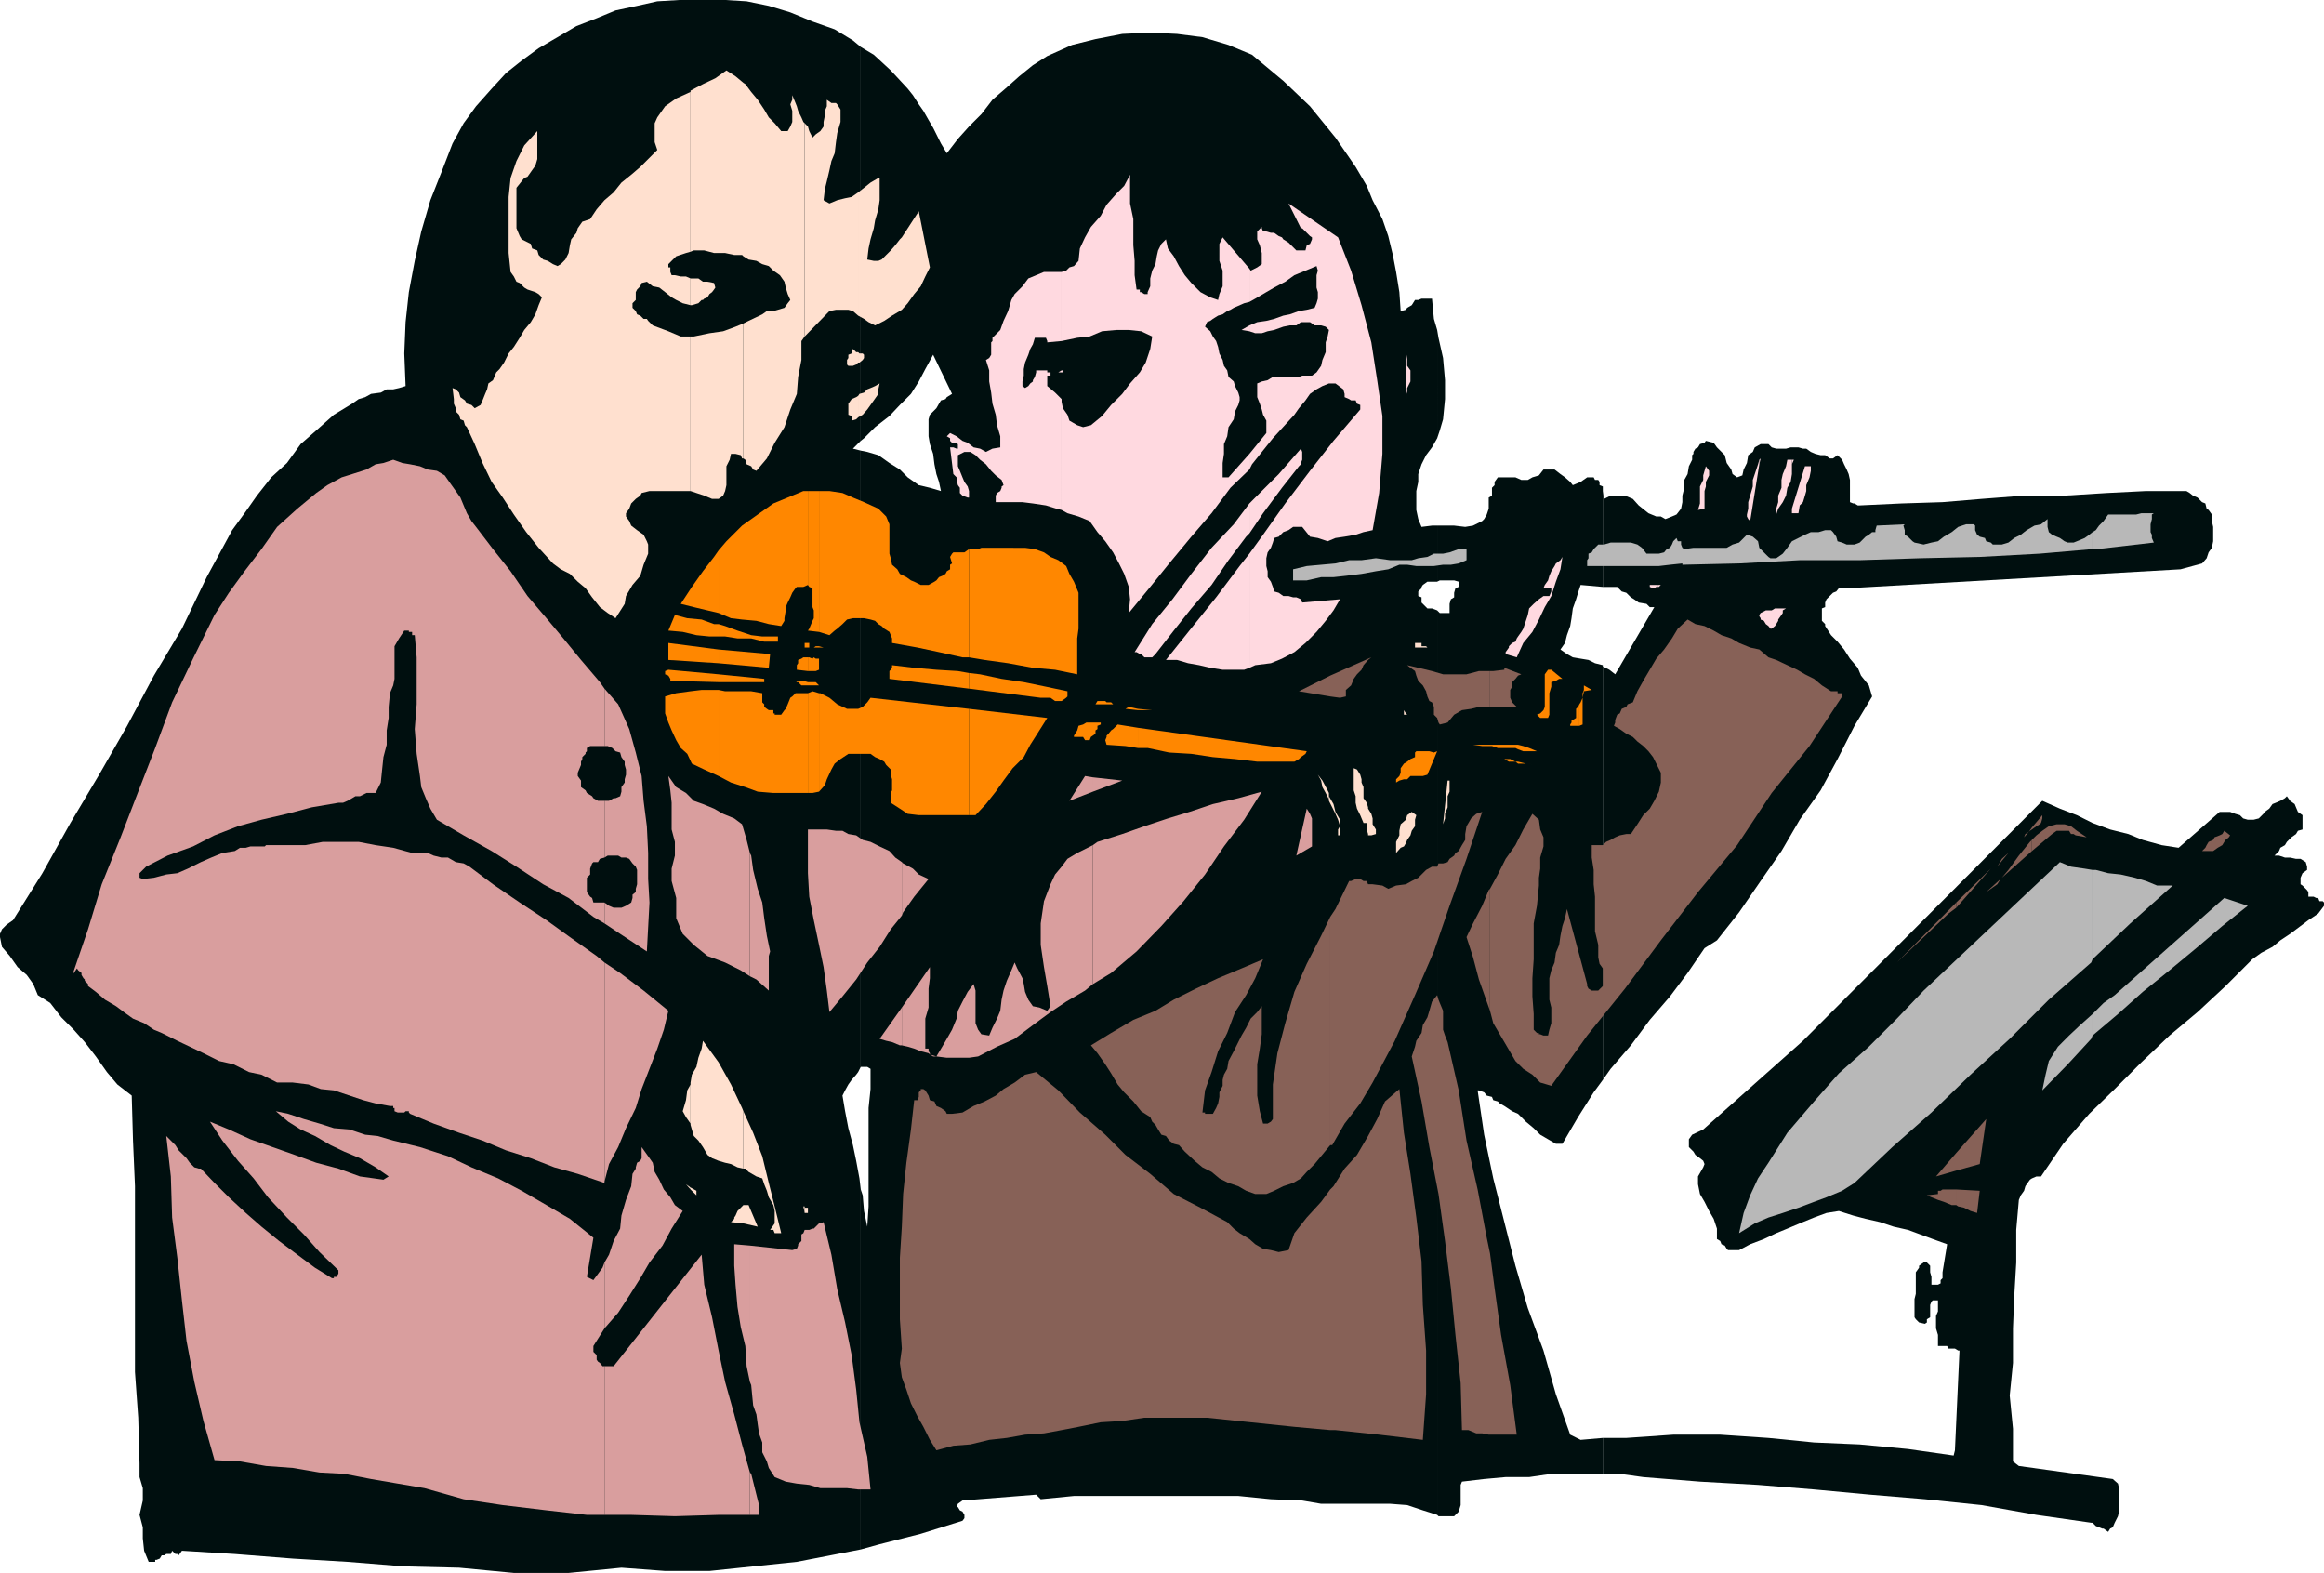
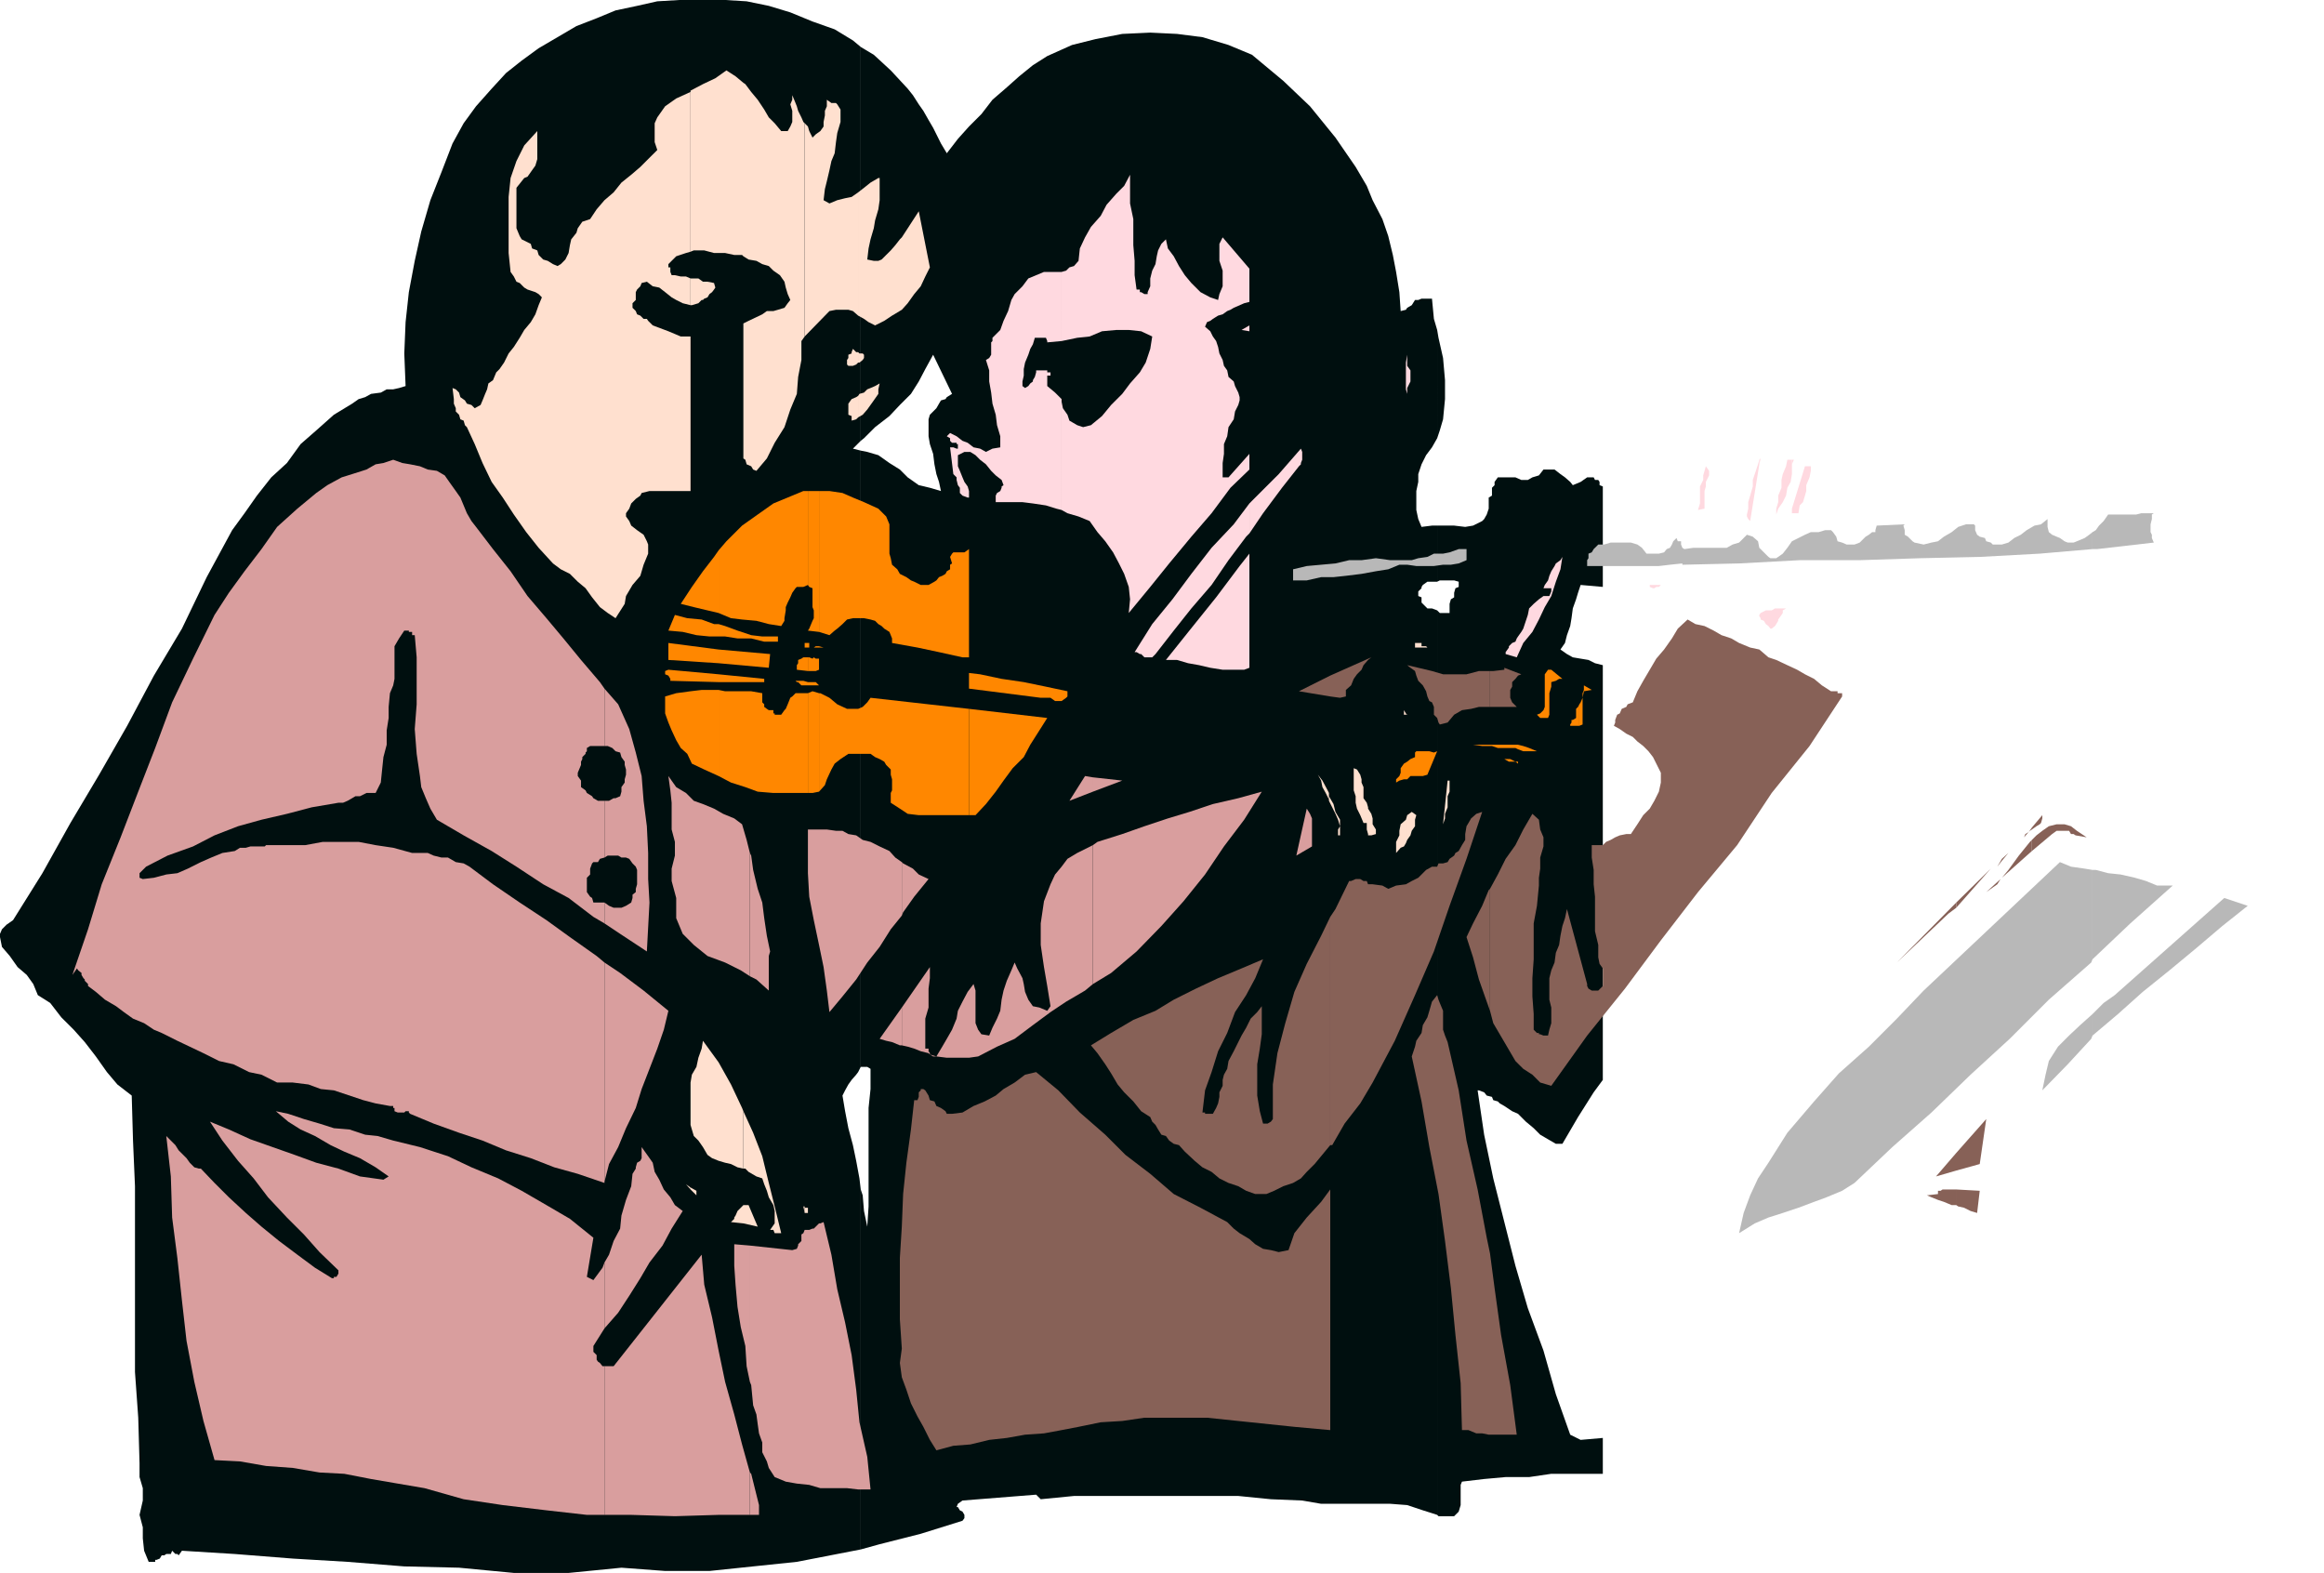
<svg xmlns="http://www.w3.org/2000/svg" width="356.398" height="241.199">
  <path fill="#000f0f" d="m132 237.598 2.898-.801 6.301-1.598 6.403-2 .296-.402v-.5l-.296-.5-.403-.2-.3-.5h-.2l.2-.5.703-.5 11.296-.898.704.7 5.097-.5h25.2l5 .5 4.8.199 2.903.5h10.597l2.602.199 2.398.8 2.2.7v-138.7l-.797-.3h-.704l-.898-.899v-.8l-.5-.2V90.7l.5-.5V90l.2-.3.698-.5h1.5v-8.602h-.796l-1.602.199-.5-1.2-.3-1.398v-2.902l.3-1.399V72.7l.5-1.5.7-1.402.902-1.2.796-1.398V50.598l-.5-1.7-.296-3.101H218l-.5.203h-.5l-.5.797-.7.402-.198.301-.801.2-.2-2.903-.5-3.098-.5-2.601-.703-2.899-.898-2.601-1.5-2.899-.898-2.199-1.704-2.902-3.097-4.5-3.903-4.801-4.097-3.899-4.801-4-3.602-1.5-4-1.199-3.898-.5L176.398 5l-4.296.2L168 6l-3.602.898-3.796 1.7L158.398 10l-2.097 1.7-1.903 1.698-2.199 1.899L150.5 17.5l-1.898 1.898-1.704 1.899L145.2 23.5l-.898-1.5-.7-1.402-.5-1-.703-1.2-.796-1.398-.704-1-.898-1.402-.8-1-2.598-2.801L134 8.398 132 7.2v60.399l.5-.399 1.7-1.699 2.198-1.703 1.602-1.7 1.7-1.699 1.198-1.898 1-1.902 1.204-2.2 2.898 6-.8.5-.2.301-.7.2-.3.5-.398.699-1 1-.204.699v2.601l.204 1.2.5 1.5.199 1.601.3 1.5.399 1.2.3 1.398-1.698-.5-1.704-.399L139.2 73.2 138 72l-1.602-1-1.699-1.203-1.699-.5-1-.2v94.5h1l.5.301V167l-.3 2.898V185l-.2 3.098-.5-2.399-.2-2.402-.3-.899v55.2" />
  <path fill="#000f0f" d="m132 182.398-.2-1.699-.5-2.699-.5-2.402-.698-2.598-.5-2.602-.403-2.398.403-.8.5-.903.5-.7.699-.8.3-.399.399-.8v-94.5l-1.2-.301 1.2-1.2V7.2l-1.2-1-2.8-1.7-3.398-1.203-3.403-1.399-3.3-1L114.5.2l-3.3-.2h-7l-3.4.2-3.1.698-3.302.7L91.5 2.797 88.398 4l-5.796 3.398L80 9.297l-2.398 1.902-2.204 2.399L73 16.297l-1.898 2.601L69.398 22 67.7 26.398 66 30.7l-1.398 4.8-1 4.5-.903 4.797-.5 4.601L62 54.2l.2 5-1 .301-.9.2h-1l-.902.5-1.5.198-.898.5-1 .301-1 .7-2.8 1.699L48.5 66l-2.398 2.098L44 71l-2.398 2.2-2.204 2.8-1.898 2.7-1.898 2.597-3.903 7.203-3.8 7.898-4.297 7.2-4.102 7.699-4.3 7.5-4.4 7.402-4.3 7.7-4.5 7.199-1 .699-.7.703-.3.7v.5l.3 1.5 1.2 1.398 1.2 1.699 1.402 1.203 1 1.398.699 1.7 1.898 1.199L9.4 156l1.902 1.898L13 159.797 14.7 162l1.698 2.398L18 166.297 20.2 168l.198 6.898.301 7v28.5l.5 7 .2 7v2.102l.5 1.7v1.898l-.5 2.199.5 1.902v1.7l.203 1.898.699 1.703h1v-.3H24l.5-.2.3-.5h.4l.3-.203h.7l.198-.5.5.5h.301l.2.203.5-.703 8.101.5 8.898.703 8.403.5 8.699.7 8.398.198 8.403.801h8.398l8.102-.8 6.699.5h6.8l13.4-1.399 6.198-1.203 3.602-.7v-55.199m88.398 49.899.204.203H223l.7-.703.3-1v-3.098l.2-.5 3.402-.402 3.296-.297h3.602l3.398-.5h7.903v-5.5l-3.403.297-1.597-.797-2.2-6.203-1.902-6.7-2.398-6.5-1.903-6.5L229 180.7l-1.398-6.7-1-6.8h.199l.8.3.399.5.8.2.2.5.7.198.3.301.7.399 1.198.8.903.399L234 172l1.2 1 1 1 1.198.7 1.204.698h1l2.398-4.101 2.398-3.797 1.403-1.902V102l-1.2-.3-1-.5-1.203-.2-1.199-.203-.898-.5-1-.7.699-1 .3-1.199.5-1.398.2-1.203.2-1.5.5-1.399.3-1 .398-1.199 3.403.301V74.598l-.5-.2v-.5l-.2-.3h-.5l-.203-.399h-1l-1 .7-1.199.5-.398-.5-.801-.7-.7-.5-.902-.699H236.7l-.699.898-1 .301-.7.399h-1l-.902-.399H229.7l-.5.7v.5l-.398.398V76l-.5.297V78l-.301.898-.398.7-.301.3-1.403.7-1.199.199-1.699-.2h-2.602V89.2l.403-.199H223l.7.2v.8l-.5.2-.2.698v.7l-.5.3-.2.7V94h-1.5l-.402-.402v138.699m0-165.097.403-1.2.5-1.703.3-3.098v-2.902l-.3-3.399-.7-3.101-.203-1.2V67.2" />
-   <path fill="#000f0f" d="M245.8 226h2.598l3.602.5 8.7.7 8.902.5 8.597.698 8.602.801 8.398.7 8.7.898 8.402 1.5 8.398 1.203h.2l.5.5 1 .398h.203l.699.5.3-.5.399-.199.3-.699.5-1 .2-.902v-3.2l-.2-.898-.8-.703-14.398-2-.903-.7v-5l-.5-5.097.5-5v-5.3l.2-5 .3-5.102v-5l.403-4.598.296-.703.5-.7.204-.699.199-.3.5-.7.3-.199.7-.3H313l3.398-5 4-4.602 3.903-3.797 4.097-4.102 4.301-4.101 4.301-3.598 4.3-4 4.098-4.101 1.403-1 1.699-.899 1.2-1 1.5-1 1.6-1.199 1.2-.902 1.5-1 .898-1.2v-.5l-.199-.199h-.5l-.199-.5h-.3l-.4-.199h-.8v-.703l-.2-.297-.698-.703-.301-.2v-1l.3-.699.7-.5v-.5l-.2-.699-.8-.5h-.7l-.902-.199h-.8l-.899-.3h-.7l.7-.7.2-.5.698-.402.301-.5.7-.7.703-.5.296-.5.704-.199V125l-.704-.5-.296-.703-.204-.5-.699-.5-.5-.7-.3.301-.7.399-.699.3-.5.2-.5.703-.7.5-.198.297-.704.703-.796.2h-.903l-.699-.2-.5-.5-.7-.203-.8-.297h-1.602l-6.296 5.5-2.602-.402-2.898-.801-2.204-.899-2.796-.699-2.704-1L318.5 125l-2.602-1-2.699-1.203-36.699 36.8-15.3 13.602-1.7.801-.5.7v1.198l.7.7.3.5.7.5.5.402.198.5-.199.5-.8 1.398v1.2l.3 1.5.7 1.199.703 1.402.699 1.2.5 1.5V190l.5.297.199.5.5.203.3.5.2.2h1.7l1.698-.903L270.5 190l1.898-.902 1.704-.7 1.898-.8 2.2-.899 1.902-.699 1.898-.3 2.2.698 1.902.5 2.199.5 2.097.7 2.204.5 1.898.699 1.898.703 2.204.797-.704 4.3V196l-.296.297v.5l-.403.203h-1v-1.203l-.199-.7v-1l-.5-.5h-.5l-.7.5v.301l-.5.7v3.3l-.198.801V202l.199.297.5.5.898.203.301-.203v-.5l.5-.297v-1.902l.2-.5.198-.2h.801v1.7l-.3.699v1.902l.3 1v1.7h1.403l.199.398h1l.5.3h.199l-.7 15.301-.198.801-7-1-7.403-.699-7-.3-7-.7-7.398-.5h-7.2l-7.203.5h-3.597v5.5m-.001-60.402 1.2-1.7 3.102-3.601 2.898-3.899 3.102-3.601 2.699-3.598 2.597-3.8 1.903-1.2 3.398-4.3 3.301-4.801 3.2-4.598 2.8-4.8 3.2-4.5 2.6-4.802 2.598-5.101 2.704-4.5-.5-1.7-1.204-1.5-.5-1.199L283.7 101l-.898-1.402-1-1.2-1-1-.903-1.398v-.3l-.5-.5v-1.903l.5-.2v-.699l.204-.5 1-1 .5-.199.398-.5h1.5l50.898-2.902 3.301-.899.7-.8.3-.899.5-.699.2-1v-2.203l-.2-.899v-1l-.5-.699-.3-.199-.2-.8-.5-.2-.699-.703-.7-.297-.5-.402-.5-.301h-6.198l-6 .3-6.5.403h-6.204l-6.5.5-6 .5-6.296.2-6.403.3h-.3l-.5-.3h-.2l-.5-.2v-3.402l-.199-.899-.3-.699-.4-.8-.3-.7-.7-.703-.698.5h-.5l-.704-.5h-.699l-.8-.2-.7-.3-.699-.5h-.5l-.7-.2h-1.198l-.704.2h-1.5l-.699-.2-.5-.5H270l-.898.5-.301.7-.7.5-.203 1.203-.5 1-.199.898-.8.301-.7-.5L265.5 72l-.7-1-.3-1.203-1.2-1.2-.5-.699-1.198-.3-.204.3-.699.2-.3.5-.399.199-.3.5v.3l-.2.2v.703l-.5 1-.2 1.2-.5.898v1.199L258 76v1l-.2 1-.698.898-.704.301-1 .399-.699-.399H254l-1.2-.5-1.5-1.199-.902-1-1.199-.5H247l-1 .5-.2-1.203V90h2.2l.7.7.698.198.704.7.5.3.699.5 1.199.2.5.5h.7l-6 10.3-.9-.699-1-.5v63.399" />
  <path fill="#ffd9e0" d="m232.602 100.797-1.704-.5V100l.5-.703v-.2l.5-.5.5-.199.204-.5.199-.3.5-.7.3-.5L234 95.2l.3-.902.2-1 .7-.7.8-.699.7-.5h.902l.296-.699v-.5H236.7l.2-.5.5-.699.203-.703.296-.7.5-.8.204-.399.699-.5.3-.5-.3 1.899-.7 1.902-.703 2.2-1 1.699L236 95l-1 1.898-1.398 1.7-1 2.199M261.398 78l-1 .2.301-1v-2.602l.5-1v-.7l.2-.699.203-.699.5.7v.698l-.5 1v.7l-.204.699V78M215.8 61.2v-.802l-.198-.699v-4.101l.199-1.2v1.7l.5.699V58.5l-.5 1v1.7m-53.001 17 .9.5 1.698.5 1.704.698 1.199 1.7L169.5 83l1.2 1.7.902 1.698.796 1.602.704 2 .199 1.898-.2 2.102 3.297-4 2.903-3.602 3.398-4.101 3.102-3.598 2.898-3.902L191.602 72v-2.402l-3.204 3.601h-.898V71l.2-1.402v-1.5l.5-1.2.198-1.398.801-1.203.2-1.2.5-1 .203-.699v-.5l-.204-.699-.5-1-.199-.699-.8-.703-.2-1-.5-.7-.199-.898-.5-1-.2-1-.3-.902-.5-.7-.398-.8-.801-.7.3-.699.5-.199.399-.3.8-.5.7-.2.7-.5.5-.199.5-.3 1.6-.7.802-.203v-5.098l-4.102-4.8-.5 1V40l.5 1.5v2.398l-.5 1.2-.2.902-1.198-.402-1.5-.801-1.403-1.399-1-1.199-.898-1.402-.801-1.5-.898-1.2-.301-1.398-.7.7-.5 1-.203.898-.199 1.203-.5 1-.3 1.2v1.198l-.399.899v.3h-.5l-.5-.3h-.2v-.399h-.5L174 42.2V40l-.2-2.402v-4l-.5-2.399v-4.402l-.902 1.703-1.199 1.2-1.5 1.698-.898 1.7-1.5 1.699-.903 1.601-.796 1.7-.204 1.902-.699.797L164 41l-.5.5-.7.2v10.597l2.4-.5 1.902-.2 1.898-.8 2.2-.2h1.902l1.898.2 1.7.8-.302 1.903-.699 2.098-.898 1.5-1.5 1.699-1.2 1.601-1.703 1.7L169 63.797l-1.7 1.402-1.198.301-.903-.3-1.199-.7-.3-.902-.7-1-.2-1v16.601" />
  <path fill="#ffd9e0" d="M162.8 61.598v-.399l-1-1-1.198-1v-1.601h.5v-.5h-.5v-.301h-1.704v.3l-.199.7-.3.5v.203l-.399.297-.3.402-.5.301-.4-.3v-.7l.2-.902v-1l.2-1 .5-1.2.3-.898.398-.703.301-1h1.7l.203.5v.203l2.199-.203V41.699h-2.7l-1.203.5-1.199.5-.898 1.2-1.2 1.199-.5.902-.5 1.7-.703 1.5-.5 1.398-1.199 1.199v.5L152 52.5v1.898l-.3.5-.5.301.5 1.598V58.5l.3 1.7.2 1.698.5 1.7.198 1.601.5 1.7v1.699l-1.199.199-1 .5-.898-.5-1-.2-.903-.699-.796-.3-.903-.7-1-.5-.5.5.5.301v.399l.301.3h.7v.2h.198v.699h-.199l-.5-.2h-.5l.5 4.102.5.5v.399l.2.8.3.399v.8l.403.403.796.297h.204v-1l-.204-.7-.5-.699-.296-.699-.403-1-.3-.699v-1.703l1-.5h.902l.8.5.7.703.898.7.801 1 .7.698.902.7.296.8-.296.2v.199l-.204.5-.5.3-.199.403v1h4.102l1.597.2 2 .3L162 78l.8.2V61.597" />
-   <path fill="#ffd9e0" d="M162.8 57.098h.2v-.301h-.2v.3m0-.3-.5.3h.5v-.3m28.802 45.601.898-.398 2.398-.3 1.704-.7 1.898-1 1.7-1.402 1.698-1.7 1.403-1.699 1.199-1.601 1-1.7-5.8.5-.2-.5-.7-.3h-.5l-.698-.2h-.801l-.7-.5-.703-.199L195.2 90l-.3-.8-.5-.7v-.902l-.2-.801v-1.2l.2-.898.5-.699.3-.8.2-.7.703-.203.699-.7.8-.3.7-.5h1.398l1.2 1.5 1.203.203 1.5.5 1.199-.5 1.398-.203 1.7-.297 1.203-.402 1.398-.301 1-5.7.5-6v-5.8l-.8-5.5-.9-5.797-1.5-5.703-1.6-5.297-2-5.102-7.598-5.199L199.5 35h.2l1.198 1.2.301.198v.301l-.3.7-.5.199-.2.8h-1.398l-1.2-1.199-.8-.5-.2-.3-.5-.2-.703-.5h-.5l-.699-.199h-.5l-.199-.5v-.203l-.7.703v1.2l.4.898.3 1.199V40.5l-.7.5-1 .5-.198-.3v5.097l.898-.5 1.7-1 1.198-.7 1.704-.898 1.398-1 1.7-.699 1.698-.703.204.703-.204.7v1.898l.204.699v1l-.204.703-.296.7-1.204.3-1.199.2-1.398.5-1 .198-1.403.5-1.199.301-1.398.2-1.2.5v.898l.899.3h1l.898-.3 1-.2 1.403-.5 1-.199h1l.699-.5h1.398l.704.5h1l.699.2.5.5-.2 1-.3.902V54l-.5 1.2-.2.898-.703 1-.699.5h-1.5l-.5.199h-4l-.8.5-.899.203-.7.297v2.101l.4 1 .3.899.2.8.5.903v1.898l-2.598 3.2V72l.398-.8 3.2-4 3.3-3.602.7-1 1-1.2.698-1 1-.699.903-.5 1-.402h1l1.199.902.2.7v.5l.698.3.301.2h.7l.203.5.5.199v.699l-4.102 4.8-3.602 4.602-3.796 5L193.699 82l-2.097 2.898v17.5" />
  <path fill="#ffd9e0" d="m191.602 84.898-1.5 1.899-3.602 4.8-4.102 5.102-3.597 4.5h1.699l1.7.5 1.698.301 1.704.398 1.898.301h3.3l.802-.3v-17.5m0-3.102 2.097-3.098 2.903-3.902 2.597-3.297.301-.3V71l.2-.5v-1.203l-.2-.5-3.398 3.902-3.602 3.598-.898.902v4.598" />
  <path fill="#ffd9e0" d="m191.602 77.2-2.403 3.198L185.801 84l-3.102 4-2.898 3.898-3.102 3.801L174 100h.3l.5.297h.2l.5.5h1.2l.5-.5 2.8-3.598 2.7-3.402 3.1-3.598 2.598-3.8 2.704-3.602.5-.5v-4.598m0-27.301-1.204.7 1.204.199v-.899M254.2 90h.198l.301-.3h-.5v.3" />
  <path fill="#ffd9e0" d="M254.2 89.7H253v.3l.5.2h.2l.3-.2h.2v-.3m15.6 4.8.2.297V95l.5.2.3.5.4.3.3.398h.2l.5-.398.198-.3.301-.5V95l.5-.703.2-.297v-.402l.5-.301h-1.7l-.5.3h-.898L270 94l-.2.297v.203m0-23.3.2-.903-.2.203zm0 0" />
  <path fill="#ffd9e0" d="m269.8 70.5-.198.7-.5 1.5-.301.898v1L268.398 76l-.296 1v1l-.204.898v.301l.204.399.296.3 1.403-8.699V70.5m4.999 8.2h1l.2-1.2.5-.5.3-1 .2-.703v-.899l.5-1.199.2-1V71.5h-.9l-2 6.5v.7m0-7.5.302-.7h-.301zm0 0" />
  <path fill="#ffd9e0" d="M274.8 70.5h-.698l-.204 1-.5 1.2-.199.898v1.199L272.7 76v1l-.3 1v.898l.3-.898.7-1 .5-1 .203-1.203.5-.899.199-1.199V70.5" />
  <path fill="#b8b8b8" d="m224.898 85.898-1.199.5-1.199.2h-1.2l-1.402.199H217.2l-1.398-.2h-1.2l-1.703.7-1.898.3-2.2.403-2.402.297-1.898.203h-1.898l-2.204.5h-2.097v-1.703l2.097-.5 2.204-.2 2.199-.199 2.097-.5h1.903l2.199-.3 2.2.3h3.3l1-.3 1.398-.2 1-.5h1.403l1-.199 1.398-.5h1.2v1.7m95.998 72.898 3.903-3.297 3.8-3.402 4.098-3.301 4.102-3.399 4-3.398 3.898-3.102-3.597-1.199-16.801 14.899-1.7 1.199-1.703 1.703v3.297" />
  <path fill="#b8b8b8" d="M320.898 155.5 319 157.2l-1.7 1.597-1.698 1.703-1.403 2.2-.5 2.097-.5 2.402 3.903-4 3.597-3.902.2-.5V155.5m-.001-8.402 5.801-5.5 6.5-5.801h-2.398l-1.7-.7-1.703-.5-2.199-.5-1.898-.199-1.903-.5h-.5v13.7" />
  <path fill="#b8b8b8" d="m320.898 133.398-1.199-.199-2.097-.3-1.704-.7L295 151.9l-4.102 4.3-4.296 4.301-4.602 4.098-3.8 4.3-4.098 4.801-2.903 4.598-1.597 2.402-1.204 2.598-1 2.703-.699 3.098 2.403-1.5 2.097-.899 2.2-.699 2.402-.8 2.398-.903 1.903-.7 2.398-1 1.898-1.199 5.801-5.5 6-5.3 6-5.801 6-5.5 6-6 6.5-5.7.2-.5v-13.699m-.001-49.199h.704l8.699-1-.301-.7V82l-.2-.402v-1.2l.2-.8v-.7l.3-.199h-1.902l-.796.2H323.3l-.7 1-.703.699-.5.699-.5.3V84.2" />
  <path fill="#b8b8b8" d="m320.898 81.598-.5.402-.699.5-1.199.5-.5.2h-.898l-.5-.2-.704-.5-.5-.203L314.7 82l-.5-.402-.199-.801v-1.2l-1 .801-1 .2-1.2.699-.902.703-1 .5-.898.7-1 .3h-1.398l-.301-.3-.7-.2-.203-.5-.796-.203L303.2 82l-.3-.703v-.7l-.2-.199h-1.2l-1.2.399-1 .8-1.198.7-.903.703-1 .2-1.199.3-1.398-.3-.301-.2-.5-.5-.2-.203-.5-.297v-.703l-.203-.7.204-.199-4.301.2-.2.699v.3h-.5l-.5.403-.5.297-.902.902-.8.301h-1.2l-.699-.3-.7-.2-.198-.703-.5-.7-.301-.3h-.903l-1 .3H277.7l-.898.403-2 1-.7 1-.703.898-1 .7h-.898l-.3-.2L269.8 84l-.198-1-.801-.703-.903-.297-1.199 1.2-1 .3-.898.5h-5.102l-1.398.2L258 84l-.2-.5V83h-.5l-.198-.5-.5.5-.204.5-.296.5-.5.2-.403.5-.8.198H252.5l-.7-.898-.698-.5-1-.3H247l-1 .3h-.898l-.5.5-.204.2-.296.5-.5.198v.7l-.204.3v.899h11l1.704-.2 1.898-.199v.2l8.7-.2 9.3-.5h9.2l9.3-.3 9.102-.2 9.199-.5 8.097-.699v-2.601" />
-   <path fill="#876157" d="m342 128.098-.2.3-.5.399-.198.3-.301.5-.7.403-.703.5H337.7l.5-.5.2-.402.3-.5.7-.301.203-.399.796-.3.403-.2.3-.5.899.7M204 219.297h.8l6.7.703 6.7.797.5-7v-6.7l-.5-7-.2-6.699-.8-6.699-.9-6.699-1-6.3-.698-6.7-2.204 1.898-1.199 2.7-1.398 2.601-1.7 2.899-1.902 2.101-1.699 2.7-.5.5v36.898" />
  <path fill="#876157" d="m204 182.398-1.398 1.899-2.204 2.402-1.898 2.399-.898 2.601-1.5.301-1.204-.3-1.199-.2-1.199-.703-.898-.797-1.5-.902-.903-.7-1-1-4.097-2.199-4.102-2.101-3.602-3.098-3.796-2.902L169.5 174l-3.898-3.402-3.301-3.399-3.403-2.8-1.699.398-1.597 1.203-1.704 1-1.199 1-1.699.898-1.7.7-1.698 1-1.602.199h-.8l-.2-.399-.7-.5-.698-.3-.301-.7-.7-.199-.203-.699-.5-.8-.296-.2h-.403v.2l-.3.3v.7l-.2.5h-.5l-.5 4.5-.699 5.097-.5 4.8-.2 5-.3 4.801v9.399l.3 4.5L138 209l.3 2.2.7 1.898.7 2.101 1 2 .902 1.598 1 2 1 1.601 2.597-.699 2.602-.199 2.898-.703 2.7-.297 2.8-.5 2.903-.203 2.699-.5 2.597-.5 3.403-.7 3.3-.199 3.399-.5h9.602l13.398 1.399 5.5.5v-36.899m0-6.8h.3l1.9-3.301 2.402-3.098L210.5 166l3.398-6.402 3.102-7 2.898-6.7 2.403-7 2.597-7.199 2.403-7.199-.903.297-.796.703-.403.7-.3.5-.2 1.198v.899l-.5.8-.5.903-.5.297-.199.402-.7.5-.3.5-.7.2h-.698l-.204.5h-.796l-.903.5-1.199 1.199-1 .5-.898.5-1.5.199-1.204.5-.898-.5-1.5-.2h-.7l-.198-.5h-.5l-.5-.3h-.704l-.699.3h-.3l-2.098 4.301-.801 1.2v35" />
  <path fill="#876157" d="m204 140.598-1.398 2.902-2.204 4.297-1.898 4.3-1.398 4.801-1.204 4.602-.699 4.797v5.3l-.3.403-.5.297h-.7l-.5-1.899-.398-2.398v-4.8l.398-2.403.301-2.2v-4.3l-.7.902-1 1-.698 1.399-.704 1.199-.5 1-.699 1.402-.8 1.5-.2 1.2-.5.898-.199.8v.903l-.5 1v.7l-.2 1-.3.698-.5.899h-1.2v-.2h-.402l.403-3.398 1-2.8 1-3.2 1.398-2.8 1.2-3.2 1.703-2.601L192.5 150l1.2-2.902-3.302 1.402-3.597 1.5-3.403 1.598-3.398 1.699-2.8 1.703-3.4 1.398-3.402 2-3.097 1.899 1 1.203 1.199 1.7.898 1.398 1 1.699 1 1.203 1.403 1.398 1.199 1.5 1.398.899.301.703.5.5.403.7.5.8.699.2.5.698.699.5.8.2.9 1 1.5 1.402 1.198 1 1.403.7 1.199 1 1.398.698 1.5.5 1.204.7 1.398.5h1.7l1.198-.5 1.403-.7 1.5-.5 1.199-.699.898-1 1.204-1.199 2.398-2.902v-35m0-33.801 1.5.203.898-.203v-1l.801-.7.403-1 .5-.699.699-.699.3-.699.7-.8.5-.403-6.301 2.8v3.2m0-3.199L199.2 106l4.8.797ZM228.5 220h4.102l-1-7.602-1.403-7.699-1-7.199-.699-5.3V220m0-27.8-.5-2.403-1.398-7.399-1.704-7.5-1.199-7.699-1.699-7.402-.398-1-.301-.899V155l-.5-1.203-.2-.5-.203-.7-.796 1-.403 1.403-.3 1-.7 1.2-.199 1.198-.8 1.2-.2.902-.5 1.5 1.5 6.898 1.2 7 1.402 7.2 1 7.199.898 7.203.7 7.2.8 7.398.2 7.199h1l1.198.5h.903l1 .203h.199v-27.8m0-37.2.5 1.898 1.7 2.899 1.698 2.902 1.204 1.2 1.398.898 1.2 1.203 1.698.5 5.5-7.703 5.801-7.2 5.5-7.398 5.7-7.402 6-7.2 5.3-8 5.801-7.199 5-7.601v-.5h-.7V106h-1l-1.402-.902-1.199-1-1.398-.7-1.2-.699-1.5-.699-1.703-.8-1.199-.403-1.398-1.2-1.403-.3-1.699-.7-1.199-.699-1.5-.5-1.2-.699-1.402-.699-1.398-.3-1.2-.7-1.5 1.398-.902 1.5-1.199 1.7L254 101l-2 3.398-.898 1.602-.704 1.7-.796.3-.204.398-.699.301-.3.7-.399.199-.3.8v.399l-.2.5.898.5 1 .703 1 .5.704.7.898.698.8.801.7.899.5 1 .7 1.402v1.5l-.302 1.398-.699 1.399L253 124l-1 1-.898 1.398-1 1.5h-.704l-1 .2-.699.3-.699.399-.7.3-.5.5h-1.698v1.903l.296 1.898v2.2l.204 1.902v5.297l.5 2.101v1.899l.199 1 .5.703v2.7l-.7.698h-1l-.5-.3-.203-.399v-.3l-3.097-11.5-.301 1.398-.398 1.203-.301 1.5-.2 1.398-.5 1.2-.203 1.5-.5 1.199-.296 1.203v3.297l.296 1.203v2.398l-.296 1-.204.899h-.699l-.5-.2H236v-.199h-.3l-.5-.5V155.5l-.2-2.703V150l.2-2.902v-5.5l.5-2.7.3-3.101v-1.2l.2-1.398V131.5l.5-1.703v-1.399l-.5-1.199-.2-1.5-1-.902-1.398 2.402-1.204 2.399-1.5 2.101-1.199 2.399-1.199 2.199V155" />
  <path fill="#876157" d="m228.5 136.297-.2.203-1 2.398-1.402 2.7-1 2.101 1 3.098.903 3.402 1.199 3.399.5 1.402v-18.703m0-27.899h4.102l-.704-.699-.296-.699v-1.203l.296-.5v-.7l.5-.5.403-.5.5-.199-2.602-1v.301l-1.699.2h-.5v5.5" />
  <path fill="#876157" d="M228.5 102.898h-1.7l-1.902.5h-3.597l-1.7-.5-2.101-.5-1.7-.398.5.398.7.5.2.7.3.8.7.7.5.902.198.797.301.703.403.2.296.698v1.2l.5.5.204.699.199.3 1.199-.3 1-1.2 1.2-.699 1.402-.199 1.199-.3h1.699v-5.5m71.5 81.898.3.203.9.2 1 .5 1 .3.402-3.402-3.602-.2v2.399m0-2.399h-2.102l-.296.2h-.403v.5l-1.699.199.7.3 1 .403.902.297 1.199.5H300v-2.399m0-2.898 3.602-1 1-6.902-4.602 5.199v2.703m0-2.703-3.102 3.601L300 179.5Zm0-37.597 5.3-6-5.3 5.198Zm0 0" />
  <path fill="#876157" d="m300 138.398-9.102 9.2 7.903-7.5 1.199-.899v-.8m7-3.801 4.602-4.098v-1.703l-.301.3-1.7 2.102-1.601 2.2-1 1.199m0 0-.2.199.2-.2m0-2.597 1-1.203-1 .902zm0-.3-.7 1.198.7-.898v-.3" />
  <path fill="#876157" d="m311.602 130.5 3.097-2.602.7-.5h1.902l.3.5H318l.3.2 1.7.3-1.5-1-.898-.699-1-.3h-1.204l-1.199.3-1 .7-.898.699-.7.699v1.703m.001-3.3.699-.5.5-.302.199-.199.2-.699v-.5l-1.598 1.898v.301m0-.301-.5.7.199-.2.3-.199v-.3m-.499.699-.5.3-.204.5zm-4.302 7.199-2.198 2 1.699-1.2zm0 0" />
  <path fill="#ff8700" d="m218.898 118.797-.699.203h-1.898l-.5.5h-.5l-.7.2-.5.3v-.5l.5-.5.2-.5v-.703l.5-.7.5-.3.5-.399.699-.3v-.7l.2-.199h2l.698.2.5-.2-1.5 3.598m20.704-14.699h-.5l-.5.3-.704.2v.699l-.296 1v3.3l-.204.5H236.2l-.5-.5.5-.199.5-.5.2-.5v-5l.5-.699h.5l1.703 1.399M110.2 119l1.902 1 2.199.7 1.898.698 2.403.2h5.296v-15.301H122l-.5.5-.3.203-.4 1-.3.7-.2.198-.5.7h-1v-.2h-.198v-.5h-.704l-.296-.199-.403-.3V108l-.3-.3v-1.403l-1.7-.297h-4l-1-.203V119" />
  <path fill="#ff8700" d="M110.2 105.797h-2.598l-1.704.203-2.199.297-1.699.5v2.601l.5 1.399.5 1.203.7 1.5.698 1.2 1 .898.704 1.5L108 118l2.2 1v-13.203m0-1.199h7v-.5l-7-.7v1.2m0-1.2-7.7-.699-.5.2v.5l.5.199.3.5v.3l7.4.2v-1.2m0-1.698 7.698.698.204-2.101-7.903-.7v2.102" />
  <path fill="#ff8700" d="m110.2 99.598-7.7-1v2.601l7.7.5v-2.101m0-2h1l1.902.3h2.097l2 .5h2.102v-.8h-2.403l-1.699-.2-2.097-.699-1.903-.699-1-.3v1.898" />
  <path fill="#ff8700" d="M110.2 95.7h-.7l-1.898-.7-2.204-.203-1.898-.5-1 2.402 2.2.2 2.1.5 2 .199h1.4v-1.899m0-1.699 1.902.797L113.8 95l2.199.2 1.898.5 1.903.3.5-.8v-.403l.199-1.2v-.5l.3-.699.4-.8.3-.7.5-.699.2-.199h1l.698-.3V75.296h-.699L121.5 76l-2.898 1.2-2.403 1.698-2.398 1.7L111.398 83l-1.199 1.398V94" />
  <path fill="#ff8700" d="m110.2 84.398-.7 1-1.7 2.2L106.103 90l-1.704 2.598 2 .5 2.102.5 1.7.402v-9.602m13.697 37.2h.704l1-.2v-15.101l-1-.297-.704.297v15.3m0-16.499h1.704l-.5-.5h-1.204v.5m0-.5-.699-.2H122l.2.2h.198l.5.5h1v-.5m0-1.7h1.204l.5-.199V101h-.5l-.301-.203-.2.203-.5-.203h-.203v2.101" />
  <path fill="#ff8700" d="M123.898 100.797h-.699l-.3.203-.5.2v.5l-.2.3v.7l1.7.198v-2.101m-.001-1.5h.204v-.7h-.204v.7m0-.699h-.5v.699h.5v-.7m0-8.897.204.3.5.2v2.898l.199.5v1.199l-.2.402-.5 1.2-.203.3 1.704.2V75.296h-1.704v14.402m1.704 31.7.898-1 .3-.898.7-1.5.5-.902.898-.7 1.204-.8h3.398l.7.5.698.3.704.399.296.5.704.703v.797l.199.703v1.7l-.2.398v1.5L138 124l1.2.797 1.698.203h7.704v-16.3L133.5 107l-.5.7-.7.698-.698.301h-1.704l-1.5-.699-1.199-1-1.398-.703h-.2v15.101m.001-22.101h.699l-.7-.2zm0 0" />
  <path fill="#ff8700" d="M125.602 99.098h-.5l-.301.199h.8v-.2m.001-2.199 1.597.5.801-.699.398-.3.801-.7.7-.699.902-.203h1.699l1 .203.7.2.5.5.5.3.402.398.796.5.204.5.199.5v.7l3.898.699L144 100l3.602.797h1V84.199l-.704.5H146.2l-.199.2-.3.5.3 1-.3.199v.699l-.5.3-.2.403-.5.297-.5.203-.398.5-.301.2-.903.5H141.2l-1-.5-.5-.2-.699-.5-1-.5-.398-.703-.801-.7-.2-1-.203-.699v-4.5l-.5-1.199L134.7 78l-2.199-1-1.7-.703-1.6-.7-2-.3h-1.598v21.601M148.602 125h1l1.597-1.703 1.5-1.899 1.2-1.699 1.402-1.902 1.699-1.7 1-1.898 1.398-2.199 1.204-1.902-12-1.399V125m0-19.402 11 1.402h1.5l.699.5h1l.699-.5.2-.203V106l-3.302-.703-3.398-.7-3.398-.5-3.301-.699-1.7-.199v2.399" />
-   <path fill="#ff8700" d="m148.602 103.2-1.704-.302-3.296-.199-3.403-.3-3.398-.399v.398l-.2.301-.203.2v1.199l12.204 1.5v-2.399m0-2.402 2.398.402 3.602.5 3.796.7 3.403.3 3.398.7v-5.5l.2-1.5v-5.5l-.7-1.7L164 88l-.5-1.203-1.2-.899-1.198-.5-1-.699-1.403-.5-1.5-.199H150.5l-.5.2h-1.398v16.597m19.698 11v-.5l.5-.2v-.3h-.5v1m0-1h-1.698l-.5.3-.704.2-.199.703-.5.797V113h1.403l.296.5h.704l.199-.5.3-.203.399-.297v-.5l.3-.203v-1m0-2.797h2.4l-.302-.3h-.699l-.199-.2h-1.2v.5m0-.5-.3.5h.3zm6.2 7.2h1.5l3.3.698 3.4.2 3.3.5 3.398.3 3.403.399h5.699l.7-.399.3-.3.7-.5.198-.399-25.898-3.601v3.101m0-3.101-3.102-.5-.699.699-.3.203-.399.5-.3.297V113l-.2.5.2.7 2.902.198 1.898.301v-3.101m0-2.7h2.2l-2.2-.199Zm0-.198-1.398-.302-.5.301 1.898.2v-.2m58.3 8.399h1.2l-1.2-.301v.3" />
  <path fill="#ff8700" d="M232.8 116.797h-.402l-.796-.399h-.903l.7.399h1l.402.3v-.3m-.001-1.899.802.301h2.097l-1.199-.5-.898-.3-.801-.2v.7" />
  <path fill="#ff8700" d="M232.8 114.2h-6.902l1.403.198h1.5l.898.301h2.7l.402.2v-.7m9.399-2.902.5-.2V107l-.302.7-.199.3v3.297" />
  <path fill="#ff8700" d="m242.2 108-.2.398-.3.301v1.399l-.5.3h-.2v.399l-.2.3v.2h1.4V108m-8.2 9.098h.5l.7.199-.7-.2h-.5M242.7 107l.198-1 1.204-.203-1.204-.7v.7l-.199.5V107" />
  <path fill="#d99e9e" d="m201.2 129.797-2.4 1.402 1.598-7.199.5.797.301.703v4.297M92.7 232.297h4.1l6.7.203 6.7-.203h4.8v-6.5l-1.2-4.297-1.198-4.602-1.403-5-1-4.8-1-5.098-1.199-5-.398-4.602-13.5 17.102h-1.403v22.797" />
  <path fill="#d99e9e" d="M92.7 209.5h-.302L92 209l-.3-.203-.2-.297v-.703l-.5-.5v-.899l1.7-2.699v-10.101l-.302.8L91 196.297l-1-.5 1-6-3.602-2.899-3.597-2.101-3.801-2.2-3.602-1.898L72.301 179l-3.602-1.703-4.3-1.399-4.098-1-2.403-.699L56 174l-2.398-.8-2.403-.2-2.199-.703-2.398-.7-2.403-.8-1.898-.399L44.199 172l1.903 1.2 2.199 1 2.398 1.398 2.102 1 2.398 1L57.602 179l2 1.398-.801.5-3.602-.5-3.3-1.199-3.399-.902-3.3-1.2-3.4-1.199-3.402-1.199-3.296-1.5L32.199 172l1.903 2.898L36.5 178l2.398 2.7 2.204 2.898L44 186.699l2.602 2.598L49 192l2.898 2.797v.5l-.296.5h-.403V196h-.3l-2.598-1.602-2.7-2-2.8-2.101-2.7-2.2L37.7 186l-2.597-2.402-2.204-2.2-2.097-2.199H30.5l-.7-.199-.698-.703-.5-.7-.5-.5-.704-.699-.5-.8-1.398-1.399.7 6.2.198 6.3.801 6.2.7 6.5.703 6.199 1.199 6.3 1.398 6 1.7 6 3.902.2 4 .699 4.097.3 4.102.7 3.8.203 4.098.797L61 227.5l4.102.7 6 1.698 6 .899 6.699.8 6.199.7h2.7V209.5" />
  <path fill="#d99e9e" d="m92.7 203.7 2.1-2.403 1.7-2.598L98.2 196l1.402-2.402 2-2.598 1.398-2.602 1.7-2.699-1.2-.902-.7-1.2-1-1.199-.698-1.5-.704-1.199-.296-1.402-.704-1-1-1.399v1.7L98.2 178l-.5.297-.199.703v.2l-.5.8-.2 1.898L96 184l-.7 2.398-.198 2-1 1.899-.704 2.101-.699 1.2v10.101M92.7 181.2l.698-2.7 1.403-2.602L96 173l1.5-3.102.898-2.898 1.204-3.102 1.199-3.101 1-2.899.699-2.898-3.8-3.102-3.598-2.699-2.403-1.601v33.601" />
  <path fill="#d99e9e" d="m92.7 147.598-1.2-1-4.102-2.899-3.597-2.601-4.102-2.7-4.097-2.8-3.602-2.7-.898-.5-1.204-.199-1.199-.699h-1l-1.199-.3-.898-.403h-2.403L60.301 130l-2.7-.402-2.601-.5h-5.5l-2.7.5h-6l-.198.199h-2.204L37.7 130h-.898l-.801.5-1.898.297-1.704.703-1.597.7-2 1-1.602.698-1.699.2-1.898.5-1.704.199-.5-.2v-.699l.5-.5.204-.199.296-.3 3.301-1.7 3.903-1.402 3.296-1.7L36.5 126.7l3.602-1 3.898-.902 3.8-1 4.098-.7h.704l.699-.3.699-.399.5-.3h.7l1-.5h1.402l.796-1.598.204-2 .199-1.902.5-1.899V112l.3-1.902v-1.7l.2-2.101.5-1.2.199-1v-5l.7-1.199.8-1.199h.7v.2h.5v.5h.402l.296 3.398V108l-.296 3.797.296 3.8.5 3.403.204 1.7.699 1.698L66 124l1 1.7 4.102 2.398 4.296 2.402 3.801 2.398 4.102 2.7 3.898 2.101L91 140.598l1.7 1v-3.2H91l-.2-.699-.3-.199-.5-.703v-2.2l.5-.5v-.898l.3-.8.2-.2h.7l.3-.5.7-.199v-8.703h-1l-.7-.399-.2-.3-.8-.5-.2-.399-.698-.5v-1l-.5-.699v-.5l.5-1.203v-.5l.199-.399v-.3l.5-.5v-.2L90 115.2v-.5l.5-.3h2.2v-8.801l-.7-1-2.898-3.399-2.704-3.3-2.597-3.102-2.903-3.399-2.597-3.8-2.7-3.399L73 80.797l-.7-.899-.698-1.199-.5-1.199-.5-1.203-.704-1-1-1.399-.699-1L67 72.2l-1.398-.2-1.204-.5-1.5-.3L61.7 71l-1.398-.5-1.5.5-1.2.2-1.402.8-2.199.7-1.602.5-2.199 1.198-1.699 1.2L45.602 78 42.5 80.797l-2.398 3.402-2.602 3.399-2.398 3.3-2.204 3.399L29.602 101l-3.204 6.7-2.597 7-2.602 6.698-2.699 7-2.898 7.2L13.5 142.5l-2.398 7 .699-1 .199.297.5.402v.301l.3.5.2.2v.198l.5.5v.301l1.2.899 1.402 1.199 1.699 1 1.199.902 1.398 1 1.704.7 1.5 1 1.199.5 2.398 1.199 1.903.902 2.097 1 2.403 1.2 2.199.5 2.398 1.198 1.903.399L42.5 166h2.398l2.403.297 1.898.703 2 .2 4.5 1.5 1.903.5 2.199.398h.5v.3h.199v.5l.5.2h1l.2-.2h.5v.2l.198.199 3.602 1.5 3.898 1.402L74 174.9l3.602 1.5 3.796 1.199L85 179l3.602 1 4.097 1.398v-33.8" />
  <path fill="#d99e9e" d="m92.7 141.598 2.402 1.601 4.097 2.7.403-7.5-.204-3.602v-4l-.199-4.098-.5-3.902-.3-3.797-.899-3.602-1-3.601L94.8 108l-2.1-2.402v8.8h.5l.698.301.5.5.704.2.199.699.5.699v.5L96 118v.797l-.2.703v.5l-.5.7v.698l-.198.7-.704.3h-.296l-.704.399H92.7v8.703l.5-.3h1.602l.5.3H96l.5.2.5.698.5.5.2.5v2.2l-.2.699v.5l-.5.402v.5l-.2.7-.8.5-.7.3h-1.198l-.704-.3-.699-.5v3.199M115 232.297h1.398v-1.5L115.2 226l-.199-.203v6.5M115 211.898l.2.5.3 3.102.5 1.398.2 1.5.198 1.399.5 1.402v1.5l.704 1.399.296 1 .903 1.402 1.699.7 1.7.3 1.902.2 1.699.5h4.097l1.704.198h1.898l-.5-5-1.2-5.3-.5-5-.698-5.301-1-5-1.204-5.098-.898-5.3-1.2-5-.5.199h-.198l-.801.8h-.2l-.5.2h-.703l-.199.5-.3.199v1l-.5.5V191l-.2.5-.699.2-6.5-.7v20.898M115 191l-2.398-.203v3.3L112.8 197l.3 3.398.5 3.102.7 2.898.199 3.102.5 2.398V191m.001-41.3 1 .5 1.898 1.698v-5.3l.204-.7-.5-2.398-.403-2.703-.3-2.399-.7-2.101-.699-2.899-.3-2.199-.2-.402v18.902" />
  <path fill="#d99e9e" d="m115 130.797-.5-2-.7-2.399-1.198-.898-1.704-.703L109.5 124l-1.7-.703-1.402-.5-1.199-1.2-1.5-.898L102.5 119l.3 2.2.2 1.898v4.101l.5 1.899v2.101l-.5 2v1.899l.7 2.601v3.098l.5 1.203.5 1.2 1.698 1.698 2.102 1.7 2.7 1 2.402 1.199 1.398.902v-18.902m23.3 29.5.9.203 1 .297 1 .402 1.198.301.204.2v-.2l-.204-.3v-.403h-.5v-4.598l.5-1.699v-2.902l.204-1.598v-1.703L138.3 154.5v5.797" />
  <path fill="#d99e9e" d="m138.3 154.5-3.402 4.797 1 .3.903.2 1.199.5h.3V154.5m0-14.102.2-.5 1.7-2.398 2.198-2.703-1.5-.7-.898-.898-1.5-.8-.2-.2v8.2" />
  <path fill="#d99e9e" d="m138.3 132.2-1-.7-.902-1-1.5-.703-1.398-.7-1.2-.3-1-.7-1.198-.199-.903-.5h-1l-1.398-.199h-2.903v6.7l.204 3.601.699 3.598.8 3.8.7 3.399.5 3.601.398 3.301 2-2.402 2.102-2.598 1.699-2.601 1.898-2.399 1.704-2.699 1.699-2.102V132.2m29.301 18.698 2.796-1.699 3.903-3.3 3.8-3.899 3.399-3.8 3.3-4.102 2.9-4.301 3.1-4.098 2.7-4.3-3.602 1-3.898.898-3.602 1.203-3.296 1-3.602 1.2-3.398 1.198-3.801 1.2-.7.5v21.3" />
  <path fill="#d99e9e" d="m167.602 129.598-2.403 1.199-1.5.902-.898 1.2-1 1.199-.7 1.5-1 2.601-.5 3.399v3.3l.5 3.399.5 2.902.5 3.098-.5.703-1.203-.5-1-.203-.699-1-.5-1.2-.199-1.199-.2-.898-.8-1.5-.398-.902-.5 1.199-.704 1.601-.5 1.5-.296 1.399-.204 1.703-.5 1.2-.699 1.398-.5 1.199-1.199-.2-.5-.699-.398-1v-5l-.301-1-.903 1.2-.796 1.5-.704 1.402-.199 1.2-.699 1.698-.8 1.399-.7 1.203-.898 1.5 1.597.2h3.403L150 162l2.898-1.5 2.704-1.203 2.796-2.098 2.704-2 2.398-1.601 2.898-1.7 1.204-1v-21.3m0-8.2 4.5-1.699-4.5-.5zm0-2.198-1.204-.2-2.398 3.797 3.602-1.399V119.2" />
  <path fill="#d99e9e" d="m142.602 161.7.5.3h.5zm0 0" />
  <path fill="#ffe0cf" d="M218.898 99.297H217v-.899.2h1v.5h.7l.198.199m-9.296 23.801.199.699V124l.5.797.199.703v.898l.5.801v.7l-.7.199h-.5v-.2l-.198-.699v-1h-.5l-.5-1.199-.5-1-.204-.902v-1l-.296-.899v-3.402l.5.203.5.797.199.703v.5l.3.7v1.698l.5.7M222.3 119.7v1.698l-.3.7v1.699l-.398 1v.703l-.301.898.699-6.699h.3m-116.402 62.699.903.899v-.7l-.903-.5v.301" />
  <path fill="#ffe0cf" d="m105.898 182.098-.699-.5.7.8zm0-9.598.204.7.296 1 .704.698.699 1 .699 1.2.7.5 1 .402 1 .297.902.203 1 .5.898.2v-8.802l-.2-.5-1.698-3.601-1.903-3.399-2.398-3.3-.2 1.199-.5 1.402-.3 1.399-.7 1.199-.203 1.203v6.5" />
-   <path fill="#ffe0cf" d="M105.898 166v.297l-.5.902-.199 1.5-.5 1.7.5.898.7 1v.203-6.5m-.001-90.703.903.3L108 76l1.2.5h1l.698-.5.301-.703.2-.899V71.5l.5-1 .203-.902h.699l.8.199.2.5H114v-20.7l-1.2.5-1.902.7-2.097.3-2.403.5h-.5v23.7" />
  <path fill="#ffe0cf" d="M105.898 51.598h-1.5l-1.898-.801-2.398-.899-.5-.5-.204-.199-.199-.3h-.5l-.5-.5-.5-.2-.199-.5-.5-.5V46.5l.5-.5v-1.203l.2-.399.5-.5.198-.5.801-.199.903.7 1 .199.898.699 1 .8.7.403 1 .5 1.198.297v-4.098l-.699-.3h-.8l-.899-.2h-.5l-.2-.5V41h-.3v-.5l1.2-1.203 1.5-.5.698-.2V13.899v.2l-2.199 1L102 16.297 100.8 18l-.402.898v2.899l.403 1.203-1.403 1.398-1.199 1.2-1.398 1.199L95.3 28l-1.2 1.5-1.402 1.2-1.199 1.398-1 1.5-1.2.402-.698 1-.204.7-.796 1-.204.898-.199 1.199-.5 1L86 40.5l-.5.297-.7-.297-.8-.5-.7-.203-.698-.7-.204-.699-.796-.3-.204-.7L80 36.7l-.3-.5-.5-1.2v-6.203l1.198-1.5.5-.2.704-1 .5-.699.296-1v-4.3l-2 2.199-1.199 2.402-.898 2.598L78 30.199v8.598l.3 2.902.5.7.4.8.5.2.698.699.5.3 1.204.399.5.3.5.5-.5 1.2-.5 1.402-.704 1.2-1 1.199-.699 1.199-.898 1.402-.801 1-.7 1.399-.698 1-.5.5-.5 1.199-.704.5-.199.902-.3.7-.399 1-.3.699-.9.5-.5-.5-.698-.2-.301-.5-.7-.5-.203-.699-.5-.5-.5-.199.204 1.7v.698l.296.7v.5l.5.5.204.699.5.203.199.7.3.3 1.2 2.598L74 71l1.398 2.898 1.704 2.399 1.699 2.601 1.898 2.7L82.602 84l2.199 2.398 1.199.899 1.398.703 1.204 1.2 1.199 1 1 1.398 1.199 1.5 1.2.902 1.198.797 1.403-2.2.199-1.199 1-1.699 1.2-1.402.5-1.7.698-1.699V83.5L99.2 83l-.5-1-1-.703-.898-.7-.301-.699-.5-.699v-.5l.5-.699.3-.8.7-.7.7-.5.198-.402 1.204-.301h6.296v-23.7" />
  <path fill="#ffe0cf" d="M105.898 46.797h.204l1-.297.5-.5h.199l.199-.203.5-.2.3-.5.4-.3.3-.399.2-.3-.2-.7-1-.199h-.7l-.698-.5h-1.204v4.098m0-8.199.5-.2H108l1.5.399h1.7l1.402.3h1.199l.199.2V12.699l-1.2-1-1.402-.902L109.7 12l-1.898.898-1.903 1v24.7m8.101 149 2.2.5-1.4-3.301h-.8v2.8m0-2.8-.2.203-.698.7-.301.698-.2.301v.2l-.5.5 1.899.199v-2.801m0-5.597h.3l.5.5 1.2.698.898.301.301.899.403 1 .296 1 .704 1.199.199.902v1.899l-.7 1h.5l.2.5h1l-1-4.098-.903-3.602-1-4.101-1.398-3.598-1.5-3.3v8.8m0-108.902.3.203.2.7.7.3.3.5.5.2 1.602-1.903 1.199-2.399 1.5-2.398.898-2.703 1-2.399.2-2.601.5-2.598v-2.902l.5-.7V18.899l-.2-.199-.3-.699-.5-1-.2-.703-.199-.5-.5-1.2v.7l-.3.703.3 1v1.7l-.3.698-.4.7h-1l-1-1.2-.902-.898-.699-1.203-1-1.5-1-1.2-.898-1.199L114 12.7v26.598l.8.5L116 40l.898.5 1 .297.704.703 1 .7.699 1 .199.898.3 1 .4.902-.4.5-.5.7-1 .3-.698.2h-1l-.704.5-2.097 1-.801.398v20.699M123.398 186h.5v-.8h-.5v-.2 1" />
  <path fill="#ffe0cf" d="M123.398 185h-.199l.2 1zm0-133.402 3.801-3.899 1-.199h1.903l.699.2.8.698V29.5l-1 .7-1 .198-1.203.301-1.199.5-.898-.5L126.5 29l.3-1.203.4-1.7.3-1.398.5-1.199.2-1.703.198-1.399.5-1.699v-1.902l-.5-.797-.199-.203h-.699l-.7-.5v1l-.3.703v.7l-.2 1v.698l-.5.7-.698.5-.5.5-.5-1-.204-.7-.5-.5v32.7M131.602 64l.699-.402.699-.801 1-1.399.7-1V59.7l.198-.902-.699.402-.699.301-.5.2-.5.5-.7.198-.198.301V64m0-3.3-.301.198-.7.301-.5.7v1.699l.5.199v.703l.7-.203.3-.297v-3.3m.001-5.102h.199l.5-.399.199-.3v-.5l-.2-.2h-.5l-.198-.199v1.598m0-1.598h-.301l-.5-.5-.2.5v.2l-.5.198v.5l-.203.301v.7l.204.199h.699l.5-.2.3-.3V54m.001-5.602.898.5.7.5 1 .5 1.402-.699 1.199-.8 1.5-.899.898-1 1-1.402 1-1.2.7-1.5.703-1.398-1.704-8.602-2.597 4-.301.301-.7.899-.698.8-.704.7-.699.699-.5.203H134l-1-.203.2-1.7.3-1.398L134 35l.2-1.203.5-1.7.198-1.398v-3.402h-.199L133.5 28l-1 .797-.898.703v18.898m72.198 74.2v.199l1 2 .4.902.3 1v-1l-.7-1.199-.3-1.203-.7-1.2v-.5 1" />
  <path fill="#ffe0cf" d="m203.8 121.598-.198-.399-.801-1.5-.7-.902.5.902.2 1 .5.899.5 1v-1m11.801 7.699.199-.5.5-.7.199-.699.5-.699v-1l.2-.699-.7-.5-.7.5-.198.7v3.597m0-3.597-.801.698-.2 1v.7l-.5 1v1.699l.7-.797.5-.203.3-.5v-3.598m.001-16.101h.199l-.2-.2zm0 0" />
  <path fill="#ffe0cf" d="m215.602 109.398-.301-.5v.7h.3v-.2M205.5 126.7l-.3.5v.898h.3v-1.399" />
</svg>